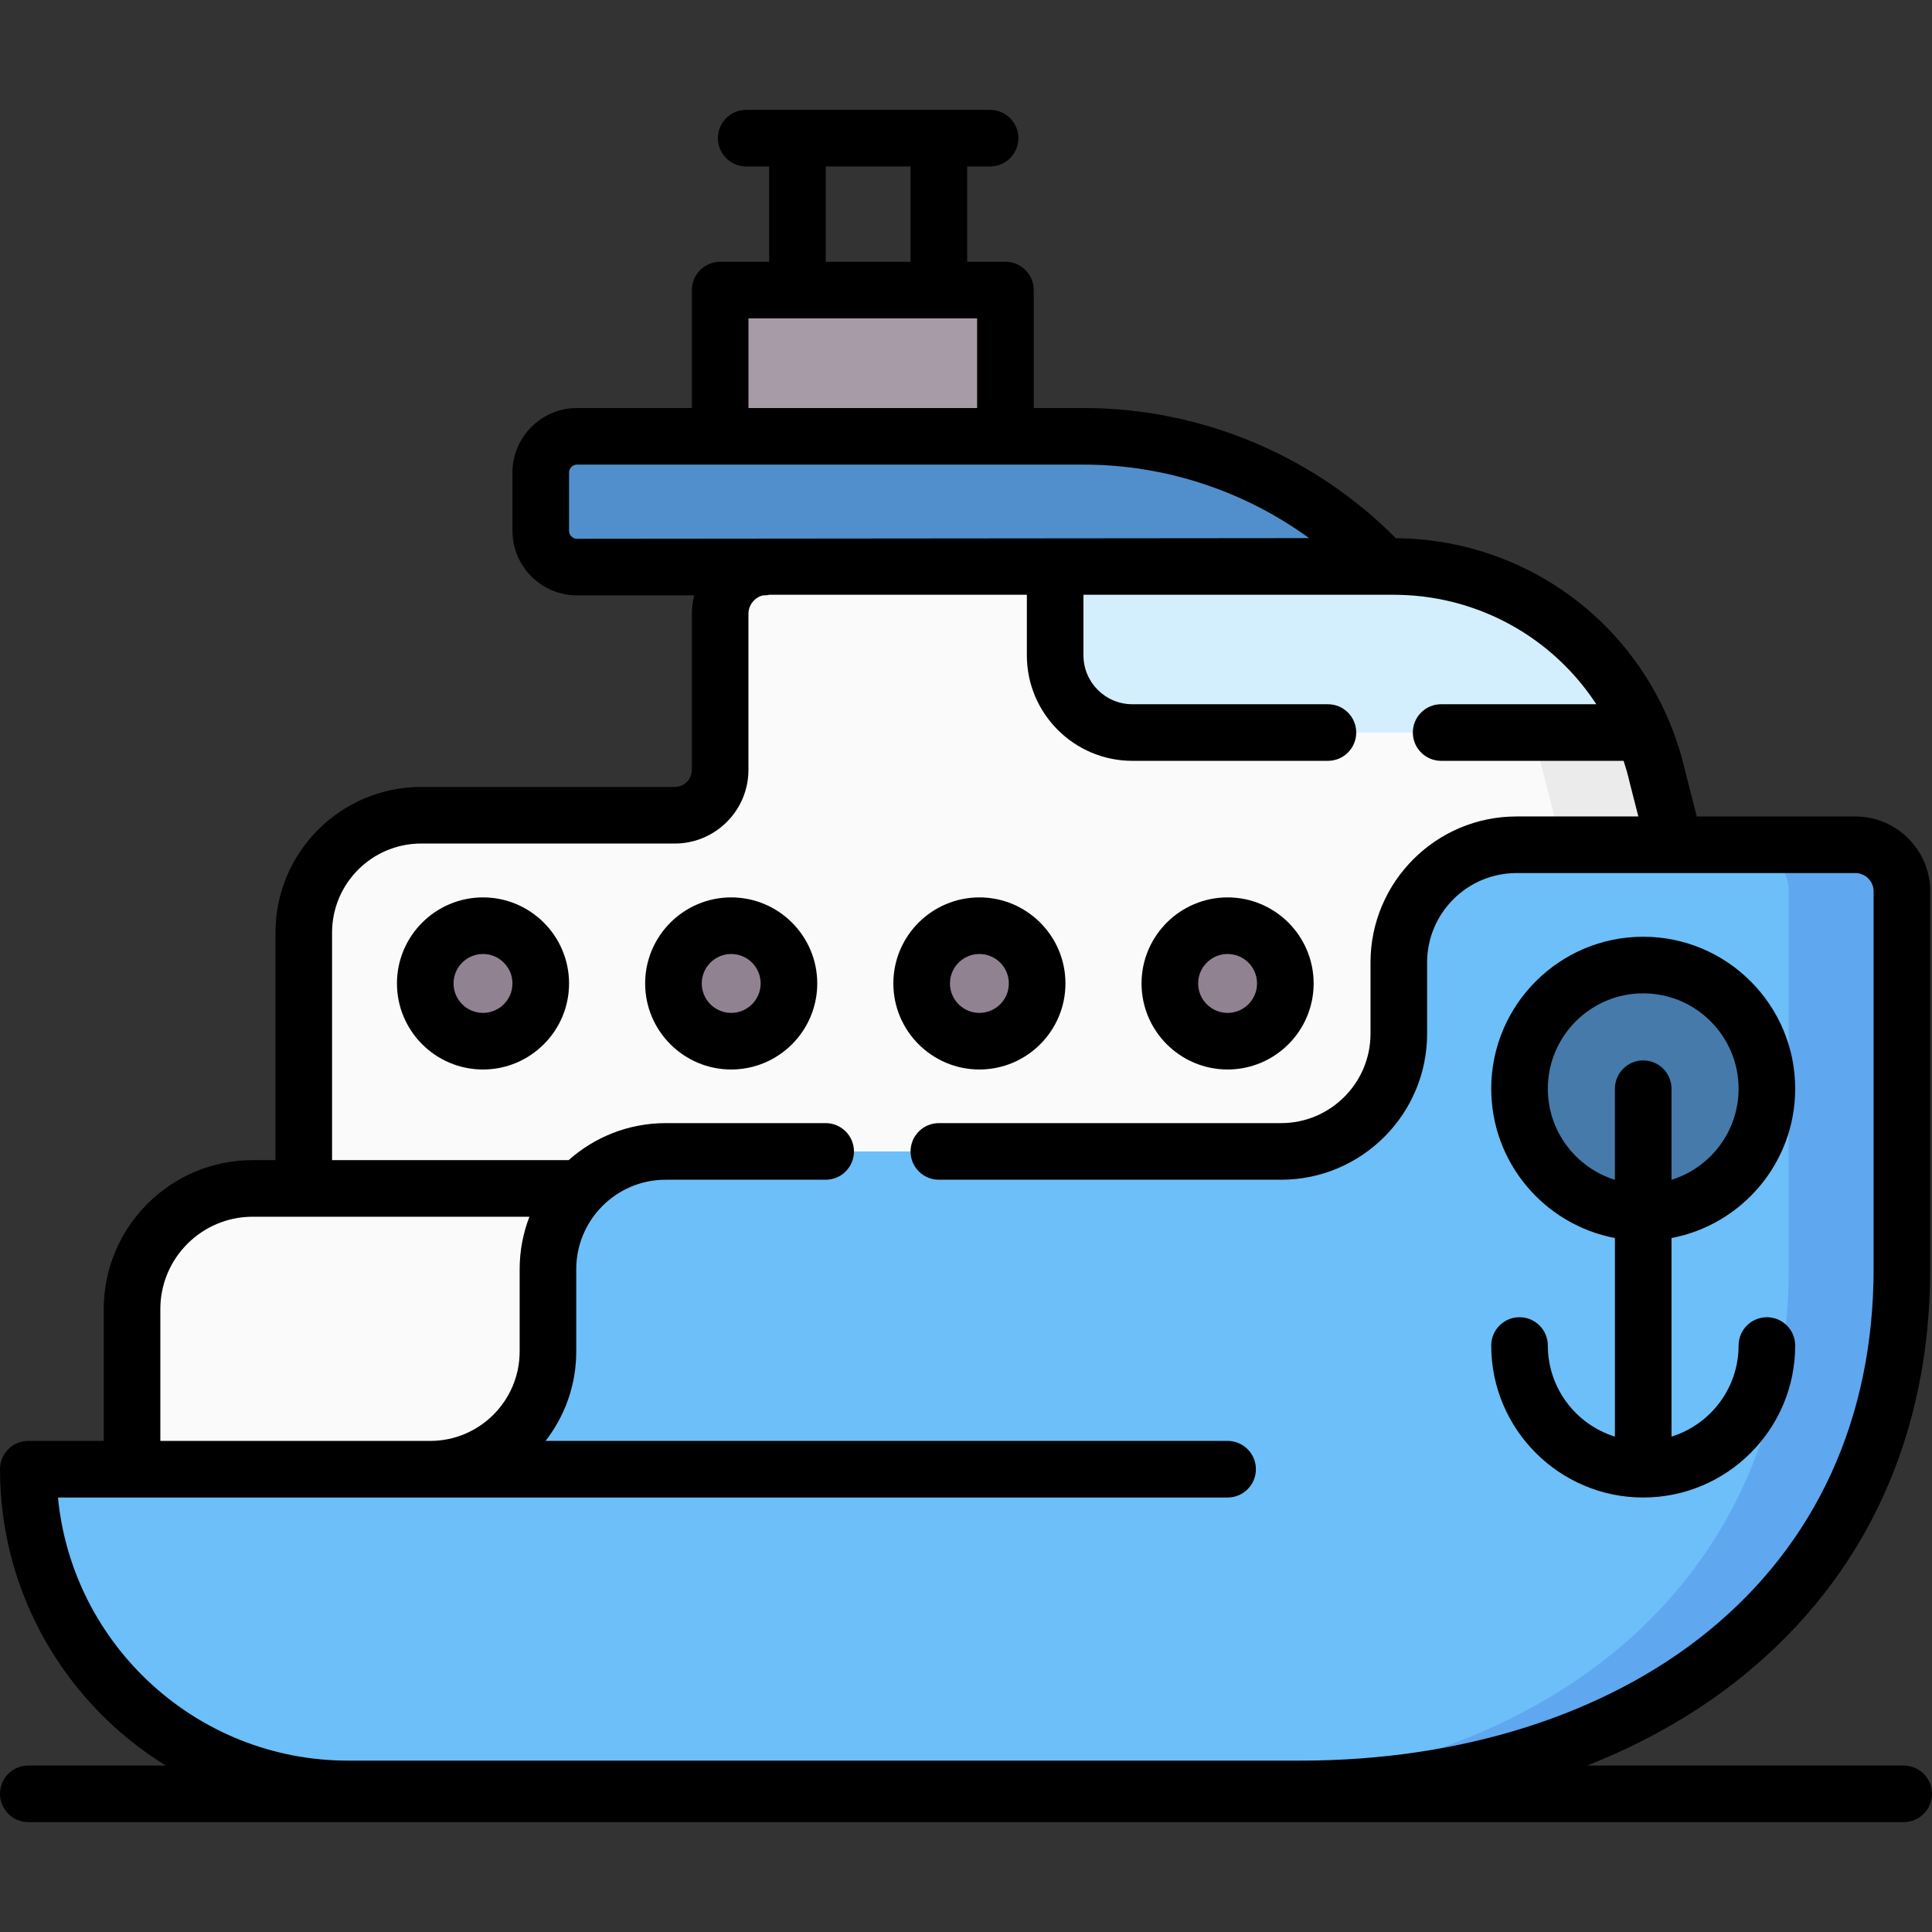
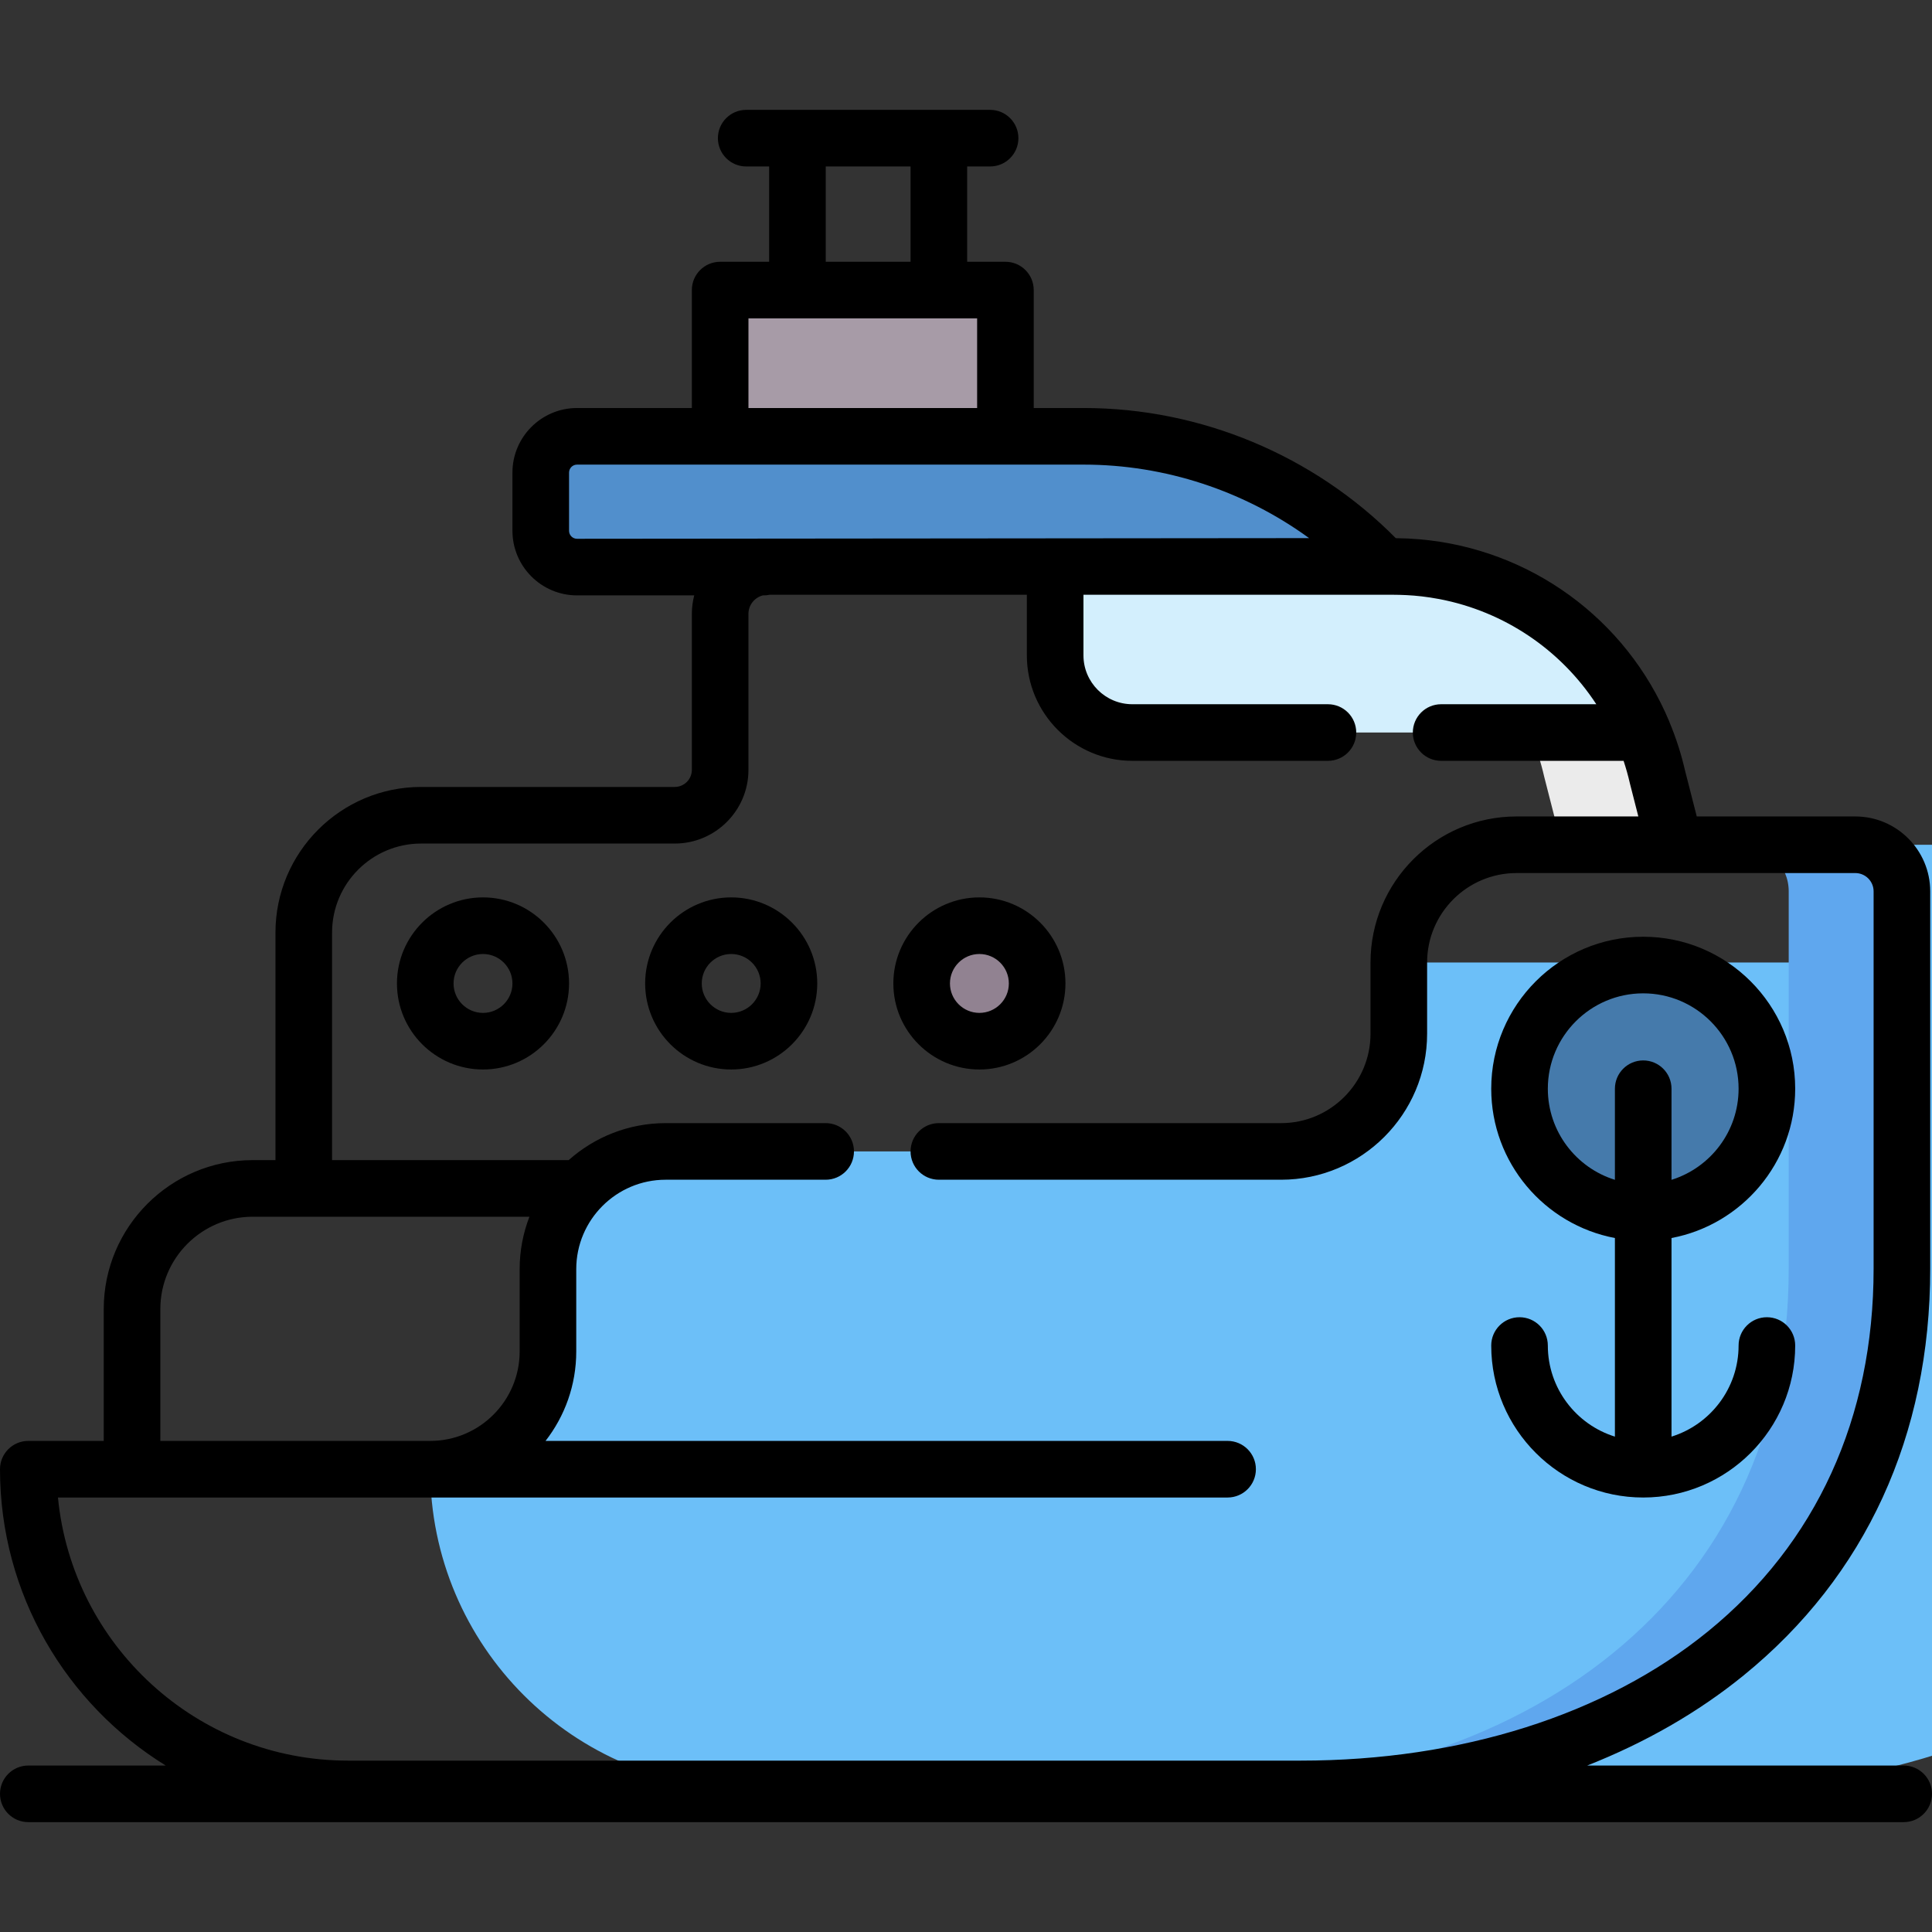
<svg xmlns="http://www.w3.org/2000/svg" id="Capa_1" height="512" viewBox="0 0 512 512" width="512">
  <rect x="0" y="0" width="512" height="512" fill="#333333" stroke="none" />
  <g>
    <g>
      <path d="m190.847 76.872h75.603v38.758h-75.603z" fill="#a79ba7" />
-       <path d="m469.545 324.501-30.301-118.603c-7.459-32.64-36.494-55.788-69.976-55.788h-165.852c-6.942 0-12.569 5.628-12.569 12.569v41.341c0 6.644-5.386 12.03-12.03 12.03h-67.219c-17.173 0-31.095 13.922-31.095 31.095v67.801h-13.542c-17.656 0-31.969 14.313-31.969 31.969v54.072h166.617z" fill="#fafafa" />
      <path d="m409.244 205.897 6.017 23.553h30l-6.017-23.553c-7.459-32.64-36.494-55.788-69.976-55.788h-30c33.482 0 62.517 23.148 69.976 55.788z" fill="#ebebeb" />
-       <path d="m370.7 255.069v18.872c0 17.231-13.968 31.199-31.199 31.199h-163.09c-17.231 0-31.199 13.968-31.199 31.199v21.818c0 17.231-13.968 31.199-31.199 31.199h-106.513c0 46.794 37.934 84.728 84.728 84.728h252.445c88.008 0 159.353-49.819 159.353-137.827v-100.04c0-6.82-5.528-12.348-12.348-12.348h-89.78c-17.23.001-31.198 13.969-31.198 31.2z" fill="#6cbff8" />
+       <path d="m370.7 255.069v18.872c0 17.231-13.968 31.199-31.199 31.199h-163.09c-17.231 0-31.199 13.968-31.199 31.199v21.818c0 17.231-13.968 31.199-31.199 31.199c0 46.794 37.934 84.728 84.728 84.728h252.445c88.008 0 159.353-49.819 159.353-137.827v-100.04c0-6.82-5.528-12.348-12.348-12.348h-89.78c-17.23.001-31.198 13.969-31.198 31.2z" fill="#6cbff8" />
      <path d="m491.678 223.87h-30c6.819 0 12.348 5.528 12.348 12.348v100.04c0 88.008-71.345 137.827-159.353 137.827h30c88.008 0 159.353-49.819 159.353-137.827v-100.04c0-6.82-5.528-12.348-12.348-12.348z" fill="#5fa7ee" />
      <g fill="#918291">
-         <circle cx="128.001" cy="260.623" r="15.304" />
-         <circle cx="193.776" cy="260.623" r="15.304" />
        <circle cx="259.551" cy="260.623" r="15.304" />
-         <circle cx="325.326" cy="260.623" r="15.304" />
      </g>
      <circle cx="435.469" cy="288.524" fill="#457aab" r="32.777" />
      <path d="m369.268 150.109h-89.641v23.566c0 11.296 9.158 20.454 20.454 20.454h135.387c-11.011-26.297-36.903-44.02-66.2-44.02z" fill="#d3effd" />
      <path d="m366.871 150.283h-213.954c-5.309 0-9.613-4.304-9.613-9.612v-15.428c0-5.309 4.304-9.613 9.613-9.613h134.303c30.208 0 59.058 12.552 79.651 34.653z" fill="#518fcc" />
    </g>
    <g>
      <path d="m504.5 467.886h-83.88c15.427-6.078 29.419-14.095 41.466-23.894 32.344-26.308 49.44-63.563 49.44-107.735v-100.039c0-10.944-8.903-19.848-19.848-19.848h-42.018l-3.126-12.239c-.997-4.336-2.36-8.567-4.06-12.648-.031-.083-.053-.168-.087-.251-11.474-27.402-37.006-45.797-66.225-48.316-.102-.009-2.158-.163-3.089-.207-.189-.009-2.3-.082-3.172-.089-21.76-21.96-51.689-34.491-82.681-34.491h-13.271v-31.257c0-4.142-3.357-7.5-7.5-7.5h-10.14v-25.258h6.08c4.143 0 7.5-3.358 7.5-7.5s-3.357-7.5-7.5-7.5h-13.575c-.002 0-.003 0-.005 0s-.003 0-.005 0h-37.469c-.002 0-.003 0-.005 0s-.003 0-.005 0h-13.575c-4.143 0-7.5 3.358-7.5 7.5s3.357 7.5 7.5 7.5h6.08v25.258h-12.984c-4.143 0-7.5 3.358-7.5 7.5v31.258h-30.43c-9.436 0-17.112 7.677-17.112 17.113v15.428c0 9.436 7.677 17.112 17.112 17.112h31.059c-.396 1.57-.629 3.204-.629 4.895v41.341c0 2.498-2.032 4.53-4.53 4.53h-67.219c-21.281 0-38.595 17.314-38.595 38.595v60.301h-6.042c-21.763 0-39.469 17.706-39.469 39.469v34.943h-19.992c-4.143 0-7.5 3.358-7.5 7.5 0 33.153 17.586 62.271 43.917 78.53h-36.416c-4.143 0-7.5 3.358-7.5 7.5s3.357 7.5 7.5 7.5h497c4.143 0 7.5-3.358 7.5-7.5 0-4.143-3.357-7.501-7.5-7.501zm-285.669-423.772h22.479v25.258h-22.479zm-20.484 40.258h60.602v23.758h-60.602zm-47.542 56.298v-15.428c0-1.165.947-2.113 2.112-2.113h134.303c21.541 0 42.49 6.954 59.708 19.479l-194.011.174c-1.165.001-2.112-.947-2.112-2.112zm-108.313 206.244c0-13.492 10.977-24.469 24.469-24.469h73.342c-1.666 4.316-2.59 8.998-2.59 13.894v21.818c0 13.068-10.632 23.699-23.699 23.699h-71.521v-34.942zm-27.131 49.942h309.964c4.143 0 7.5-3.358 7.5-7.5s-3.357-7.5-7.5-7.5h-180.75c5.094-6.554 8.138-14.775 8.138-23.699v-21.818c0-13.068 10.631-23.699 23.698-23.699h42.398c4.143 0 7.5-3.358 7.5-7.5s-3.357-7.5-7.5-7.5h-42.398c-9.859 0-18.865 3.712-25.706 9.805h-62.702v-60.301c0-13.01 10.585-23.595 23.595-23.595h67.219c10.77 0 19.53-8.761 19.53-19.53v-41.341c0-2.362 1.632-4.336 3.822-4.895h.247c.548 0 1.081-.062 1.595-.174h68.117v16.066c0 15.414 12.54 27.954 27.954 27.954h51.834c4.143 0 7.5-3.358 7.5-7.5s-3.357-7.5-7.5-7.5h-51.834c-7.142 0-12.954-5.811-12.954-12.954v-16.066h78.154c5.102.011 9.363-.124 16.214 1.162 17.057 3.278 32.04 13.318 41.543 27.858h-41.123c-4.143 0-7.5 3.358-7.5 7.5s3.357 7.5 7.5 7.5h48.354c.638 1.937 1.2 3.915 1.662 5.939.015.062.029.124.045.185l2.201 8.617h-32.28c-21.338 0-38.698 17.36-38.698 38.699v18.872c0 13.068-10.632 23.699-23.699 23.699h-90.691c-4.143 0-7.5 3.358-7.5 7.5s3.357 7.5 7.5 7.5h90.691c21.339 0 38.699-17.36 38.699-38.699v-18.872c0-13.068 10.631-23.699 23.698-23.699h89.78c2.673 0 4.848 2.175 4.848 4.848v100.039c0 39.505-15.183 72.735-43.906 96.098-27.137 22.073-65.473 34.229-107.946 34.229h-252.445c-40.055.001-73.085-30.648-76.868-69.728z" />
      <path d="m128.001 237.819c-12.574 0-22.804 10.23-22.804 22.804s10.229 22.804 22.804 22.804c12.574 0 22.804-10.23 22.804-22.804s-10.23-22.804-22.804-22.804zm0 30.608c-4.303 0-7.804-3.501-7.804-7.804s3.501-7.804 7.804-7.804 7.804 3.501 7.804 7.804-3.501 7.804-7.804 7.804z" />
      <path d="m410.191 356.579c0-4.142-3.357-7.5-7.5-7.5s-7.5 3.358-7.5 7.5c0 22.209 18.068 40.277 40.277 40.277s40.277-18.068 40.277-40.277c0-4.142-3.357-7.5-7.5-7.5s-7.5 3.358-7.5 7.5c0 11.327-7.49 20.938-17.777 24.141v-52.631c18.636-3.525 32.777-19.921 32.777-39.566 0-22.209-18.068-40.277-40.277-40.277s-40.277 18.068-40.277 40.277c0 19.646 14.141 36.041 32.777 39.566v52.631c-10.287-3.202-17.777-12.813-17.777-24.141zm0-68.056c0-13.938 11.34-25.277 25.277-25.277s25.277 11.339 25.277 25.277c0 11.327-7.49 20.938-17.777 24.141v-24.141c0-4.142-3.358-7.5-7.5-7.5-4.143 0-7.5 3.358-7.5 7.5v24.141c-10.287-3.202-17.777-12.813-17.777-24.141z" />
      <path d="m193.775 237.819c-12.574 0-22.804 10.23-22.804 22.804s10.23 22.804 22.804 22.804 22.804-10.23 22.804-22.804-10.229-22.804-22.804-22.804zm0 30.608c-4.303 0-7.804-3.501-7.804-7.804s3.501-7.804 7.804-7.804 7.804 3.501 7.804 7.804-3.501 7.804-7.804 7.804z" />
      <path d="m259.551 283.427c12.574 0 22.804-10.23 22.804-22.804s-10.229-22.804-22.804-22.804c-12.574 0-22.804 10.23-22.804 22.804s10.23 22.804 22.804 22.804zm0-30.608c4.303 0 7.804 3.501 7.804 7.804s-3.501 7.804-7.804 7.804-7.804-3.501-7.804-7.804 3.501-7.804 7.804-7.804z" />
-       <path d="m325.325 283.427c12.574 0 22.804-10.23 22.804-22.804s-10.229-22.804-22.804-22.804c-12.574 0-22.804 10.23-22.804 22.804.001 12.574 10.23 22.804 22.804 22.804zm0-30.608c4.303 0 7.804 3.501 7.804 7.804s-3.501 7.804-7.804 7.804-7.804-3.501-7.804-7.804c.001-4.303 3.501-7.804 7.804-7.804z" />
    </g>
  </g>
</svg>